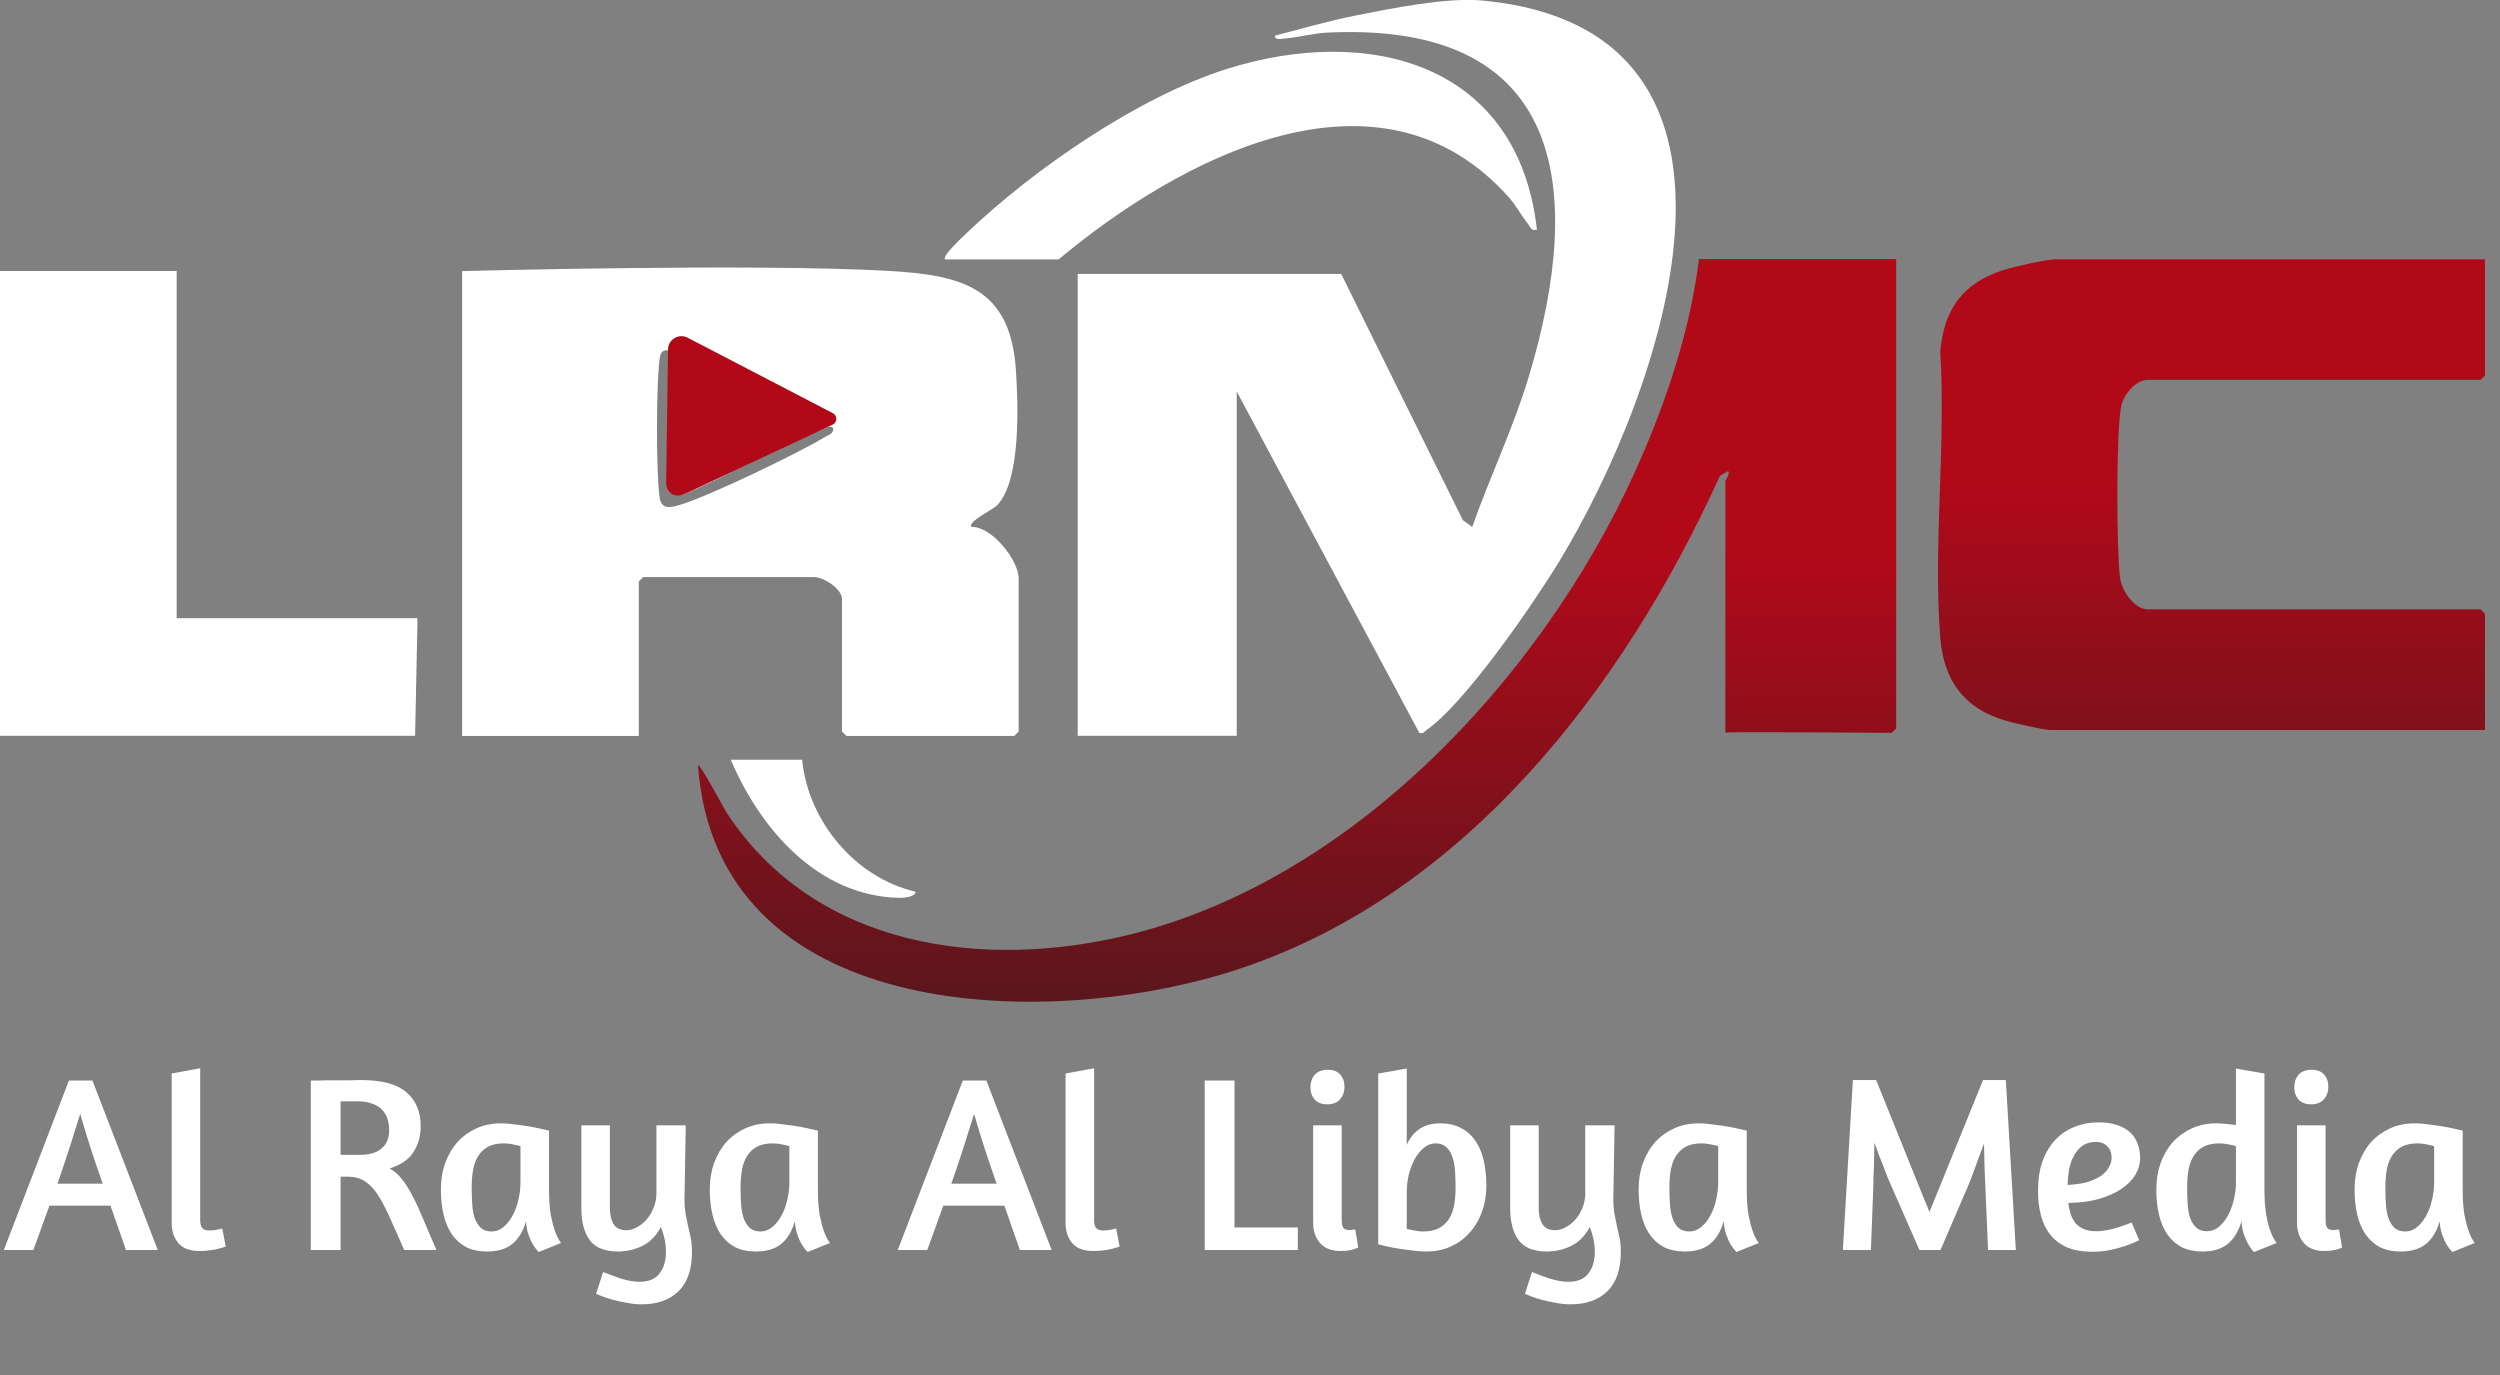
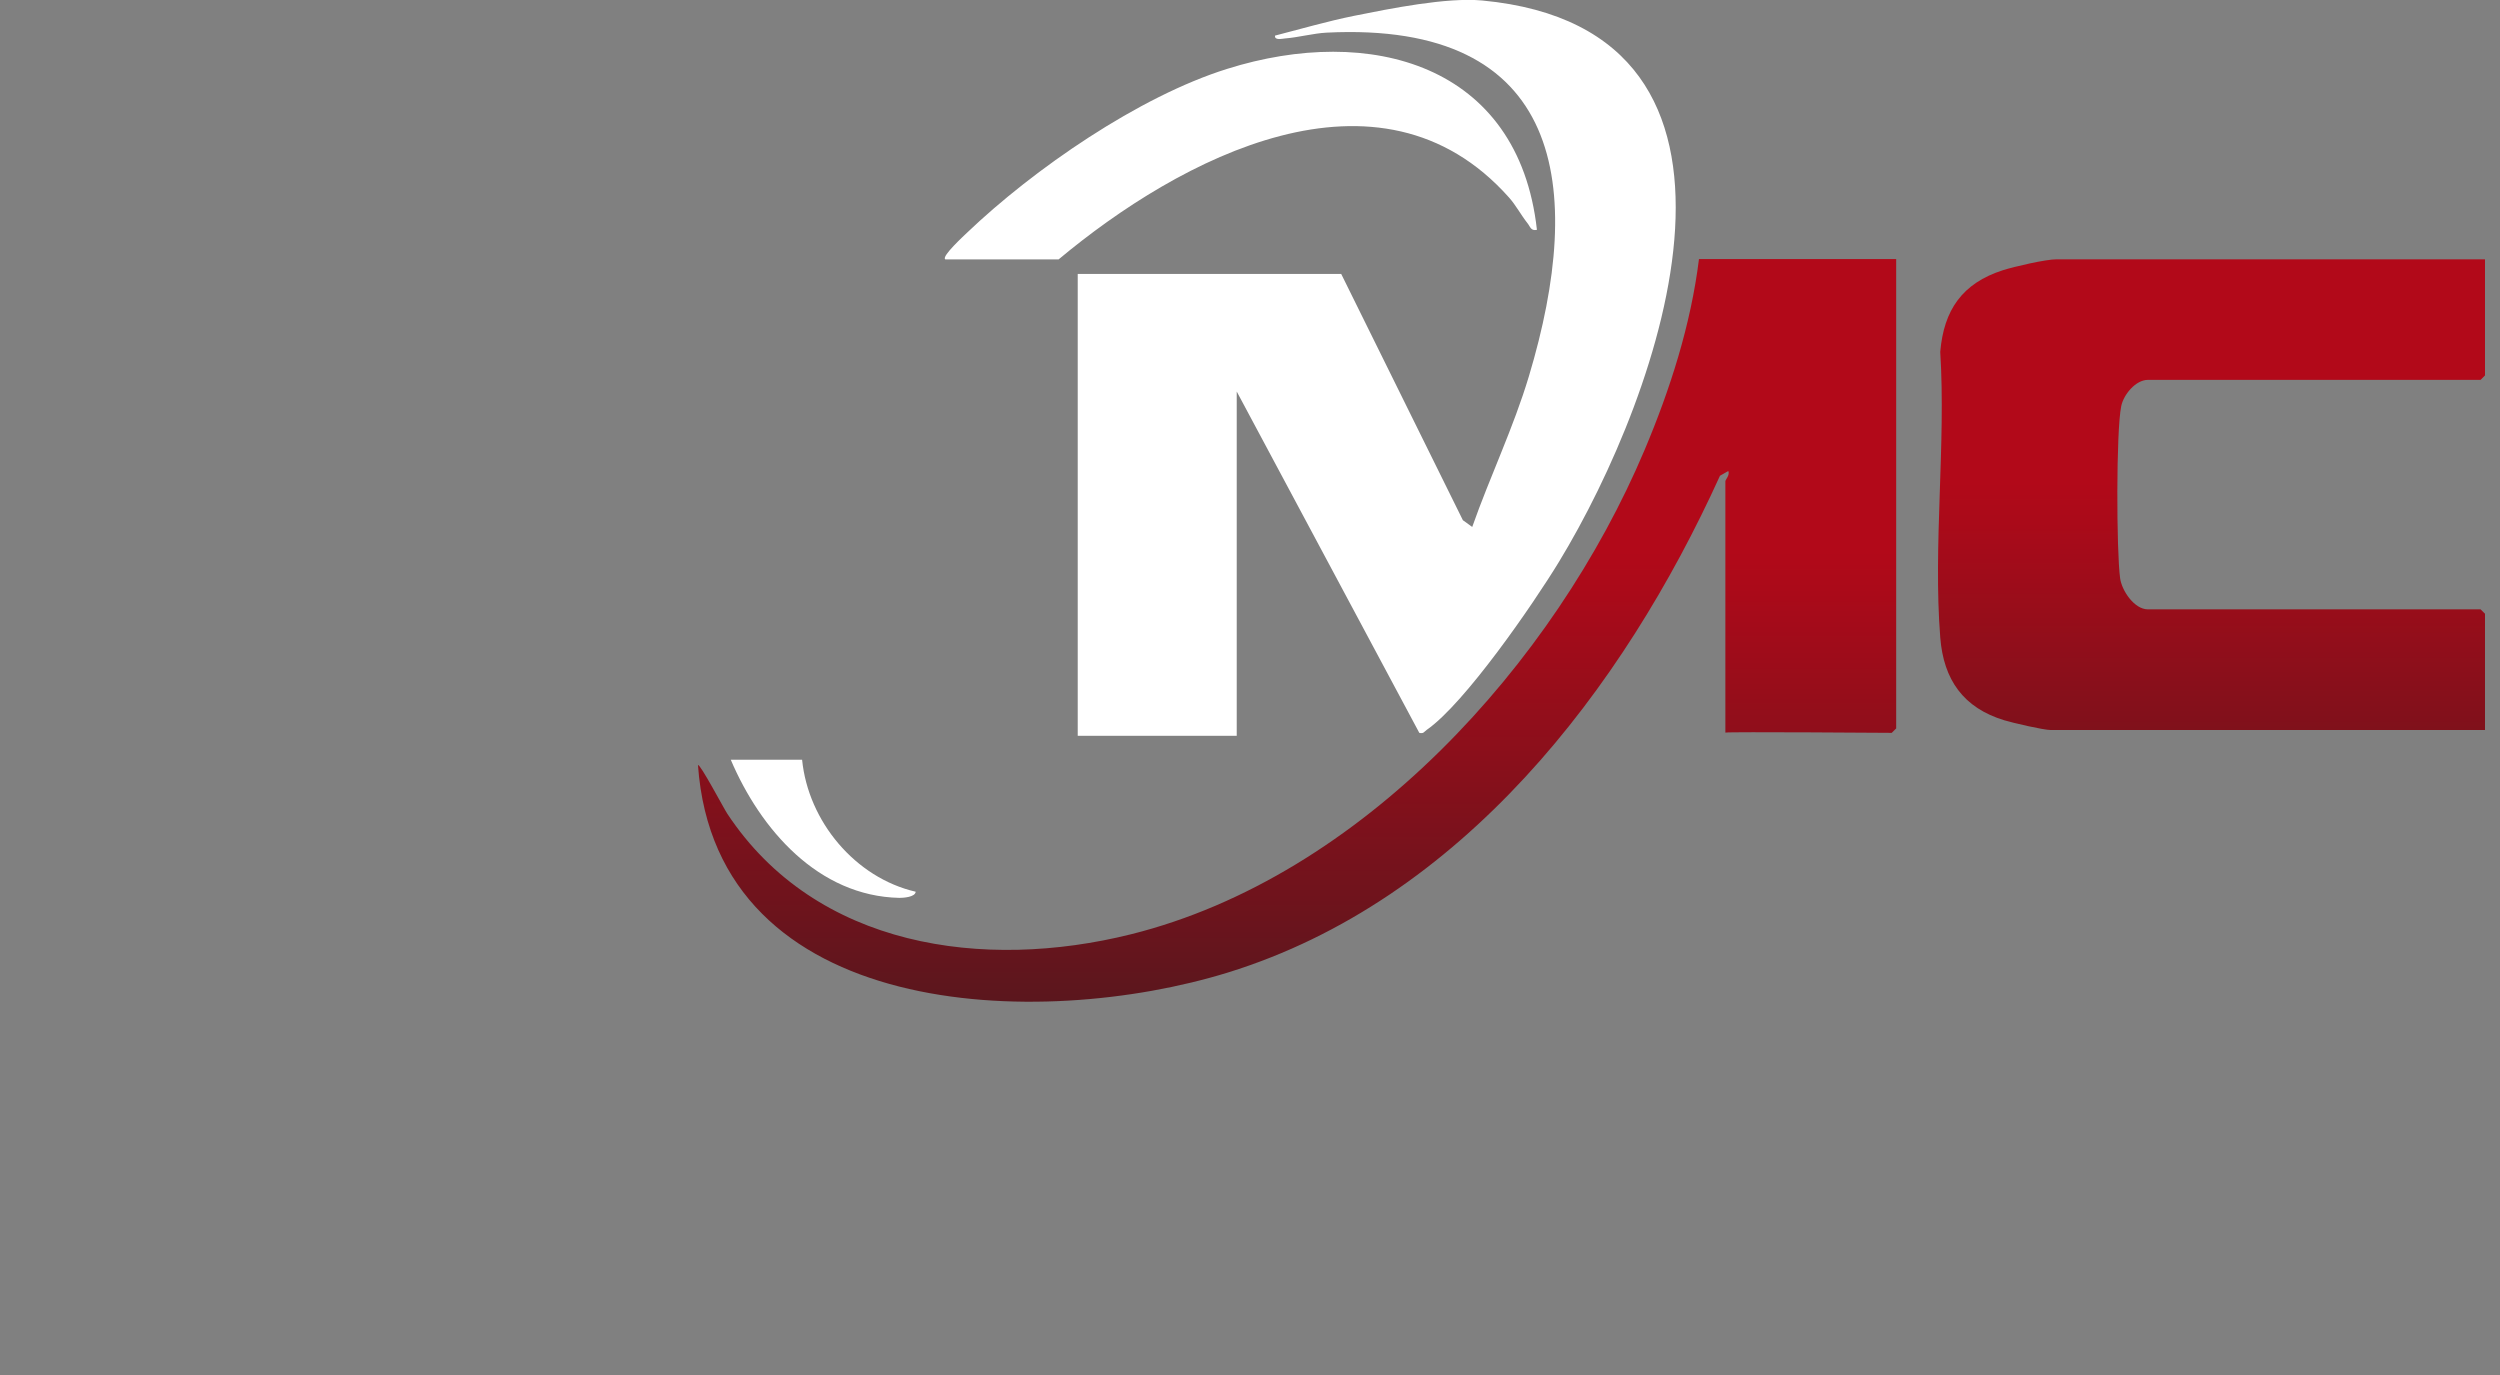
<svg xmlns="http://www.w3.org/2000/svg" width="100" height="55" viewBox="0 0 100 55" fill="none">
  <rect x="0" y="0" width="100" height="55" fill="#808080" stroke="none" />
  <g clip-path="url(#clip0_2810_457)">
-     <path d="M18.49 10.844C18.49 10.844 30.075 10.53 35.512 10.834C38.458 11.001 40.408 11.482 40.634 14.778C40.727 16.153 40.85 19.207 39.883 20.214C39.721 20.381 38.679 20.877 38.861 21.078C39.681 21.054 40.747 22.419 40.747 23.141V29.26L40.57 29.437H33.857L33.68 29.26V23.966C33.68 23.539 32.929 23.082 32.56 23.082H25.729L25.552 23.259V29.437H18.485V29.26V10.844H18.49ZM26.736 14.016C26.431 13.977 26.402 14.198 26.377 14.424C26.25 15.514 26.245 18.765 26.377 19.851C26.446 20.425 26.829 20.312 27.291 20.165C28.455 19.797 31.892 18.147 32.978 17.493C33.12 17.405 33.346 17.356 33.331 17.14C33.258 16.983 33.007 17.125 32.894 17.174C31.043 17.916 29.275 18.942 27.448 19.733C27.286 19.851 26.736 19.792 26.736 19.61V14.021V14.016Z" fill="white" />
    <path d="M53.648 10.957L58.515 20.808L58.889 21.078C59.601 19.055 60.539 17.11 61.157 15.047C63.431 7.47 62.547 0.83 53.059 1.306C52.553 1.331 51.92 1.498 51.409 1.537C51.281 1.547 50.972 1.626 51.002 1.424C52.052 1.154 53.094 0.85 54.159 0.634C55.603 0.344 57.867 -0.113 59.291 0.02C71.662 1.189 66.466 15.725 62.356 22.478C61.334 24.158 58.589 28.145 57.067 29.196C56.968 29.265 56.949 29.358 56.772 29.314L49.469 15.661V29.432H43.109V10.957H53.648Z" fill="white" />
    <path d="M75.847 10.367V29.137L75.67 29.314C75.67 29.314 69.133 29.265 69.015 29.304V19.251C69.015 19.188 69.202 19.006 69.133 18.839L68.799 19.03C64.91 27.595 58.452 36.013 49.116 38.901C41.587 41.228 28.646 40.836 27.919 30.606C27.988 30.512 28.975 32.379 29.093 32.55C32.639 37.913 39.352 38.837 45.231 37.373C54.459 35.075 62.184 26.525 65.779 18.009C66.805 15.583 67.635 12.985 67.959 10.362H75.851L75.847 10.367Z" fill="url(#paint0_linear_2810_457)" />
    <path d="M99.4 10.367V15.018L99.223 15.195H85.914C85.428 15.195 84.942 15.784 84.849 16.246C84.642 17.248 84.657 22.036 84.804 23.126C84.873 23.637 85.379 24.374 85.914 24.374H99.223L99.4 24.55V29.201H82.03C81.745 29.201 80.512 28.916 80.178 28.813C78.538 28.317 77.742 27.192 77.61 25.498C77.32 21.83 77.84 17.783 77.61 14.075C77.752 12.396 78.494 11.33 80.114 10.809C80.576 10.662 81.833 10.372 82.265 10.372H99.4V10.367Z" fill="url(#paint1_linear_2810_457)" />
-     <path d="M16.604 29.432H0V10.839H7.067V11.016V24.551V24.727H16.693L16.698 24.899L16.604 29.432Z" fill="white" />
    <path d="M37.805 10.367C37.668 10.244 38.557 9.429 38.684 9.306C41.356 6.757 45.555 3.86 49.086 2.755C54.788 0.962 60.74 2.549 61.477 9.193C61.231 9.247 61.212 9.066 61.099 8.928C60.843 8.604 60.637 8.211 60.362 7.902C55.171 2.062 47.176 6.34 42.343 10.377H37.81L37.805 10.367Z" fill="white" />
    <path d="M32.084 30.39C32.33 32.855 34.206 35.109 36.627 35.669C36.612 35.885 36.136 35.915 35.978 35.915C32.727 35.846 30.419 33.179 29.231 30.39H32.084Z" fill="white" />
-     <path d="M26.721 13.977L26.647 19.261C26.633 19.811 27.065 19.919 27.423 19.743L33.312 16.983C33.503 16.889 33.498 16.614 33.312 16.526L27.492 13.501C27.138 13.329 26.721 13.589 26.721 13.982V13.977Z" fill="#B20919" />
-     <path d="M2.757 43.222H3.698L6.311 50H5.04L4.419 48.228H1.976L1.335 50H0.154L2.757 43.222ZM4.109 47.347C3.895 46.746 3.712 46.202 3.558 45.715C3.405 45.221 3.288 44.834 3.208 44.553C3.114 44.854 2.991 45.248 2.837 45.735C2.684 46.222 2.504 46.759 2.297 47.347H4.109ZM7.978 50.04C7.598 50.04 7.317 49.937 7.137 49.73C6.957 49.516 6.867 49.246 6.867 48.919V42.941L8.008 42.731V48.809C8.008 48.962 8.038 49.069 8.098 49.129C8.158 49.189 8.245 49.219 8.359 49.219C8.425 49.219 8.489 49.216 8.549 49.209C8.616 49.202 8.676 49.192 8.729 49.179C8.789 49.166 8.842 49.152 8.889 49.139L9.029 49.86C8.943 49.893 8.846 49.923 8.739 49.95C8.646 49.977 8.535 49.997 8.409 50.01C8.282 50.03 8.138 50.04 7.978 50.04ZM12.432 43.222C12.479 43.222 12.586 43.222 12.753 43.222C12.92 43.215 13.107 43.212 13.313 43.212C13.52 43.212 13.727 43.212 13.934 43.212C14.141 43.205 14.311 43.202 14.445 43.202C15.273 43.202 15.877 43.365 16.257 43.692C16.637 44.013 16.828 44.467 16.828 45.054C16.828 45.441 16.731 45.785 16.537 46.085C16.344 46.386 16.027 46.603 15.586 46.736C15.773 46.843 15.94 46.99 16.087 47.177C16.234 47.364 16.377 47.594 16.517 47.867C16.657 48.134 16.801 48.448 16.948 48.809C17.095 49.162 17.265 49.559 17.459 50H16.167C15.94 49.473 15.74 49.022 15.566 48.648C15.399 48.275 15.236 47.971 15.076 47.737C14.915 47.504 14.742 47.334 14.555 47.227C14.375 47.12 14.161 47.066 13.914 47.066H13.624V50H12.432V43.222ZM13.624 46.195H14.395C14.769 46.195 15.056 46.112 15.256 45.945C15.463 45.778 15.566 45.531 15.566 45.204C15.566 45.057 15.546 44.914 15.506 44.774C15.466 44.634 15.396 44.51 15.296 44.403C15.203 44.297 15.072 44.213 14.905 44.153C14.745 44.086 14.542 44.053 14.295 44.053H13.624V46.195ZM21.961 47.587C21.961 47.988 21.984 48.325 22.031 48.598C22.084 48.865 22.141 49.082 22.201 49.249C22.274 49.449 22.355 49.606 22.441 49.72L21.55 50.08C21.463 49.993 21.383 49.89 21.31 49.77C21.25 49.663 21.193 49.536 21.14 49.389C21.086 49.236 21.053 49.056 21.04 48.849C20.926 49.249 20.743 49.553 20.489 49.76C20.242 49.96 19.905 50.06 19.478 50.06C19.164 50.06 18.89 50.003 18.657 49.89C18.43 49.77 18.24 49.603 18.086 49.389C17.933 49.169 17.819 48.905 17.746 48.598C17.672 48.291 17.636 47.951 17.636 47.577C17.636 47.197 17.692 46.846 17.806 46.526C17.926 46.199 18.09 45.918 18.296 45.685C18.51 45.451 18.764 45.268 19.057 45.134C19.351 45.001 19.675 44.934 20.029 44.934C20.229 44.934 20.436 44.951 20.649 44.984C20.869 45.011 21.073 45.041 21.26 45.074C21.447 45.108 21.604 45.141 21.73 45.174C21.864 45.201 21.941 45.218 21.961 45.224V47.587ZM19.668 49.259C19.835 49.259 19.988 49.202 20.129 49.089C20.269 48.975 20.389 48.829 20.489 48.648C20.596 48.462 20.676 48.251 20.729 48.018C20.789 47.777 20.819 47.534 20.819 47.287V45.845C20.753 45.825 20.652 45.802 20.519 45.775C20.386 45.748 20.265 45.735 20.159 45.735C19.905 45.735 19.695 45.778 19.528 45.865C19.368 45.952 19.238 46.072 19.137 46.225C19.037 46.379 18.967 46.562 18.927 46.776C18.887 46.99 18.867 47.223 18.867 47.477C18.867 47.711 18.874 47.934 18.887 48.148C18.9 48.361 18.934 48.552 18.987 48.718C19.047 48.885 19.131 49.019 19.238 49.119C19.344 49.212 19.488 49.259 19.668 49.259ZM27.379 47.978C27.379 48.178 27.392 48.361 27.419 48.528C27.452 48.695 27.485 48.862 27.519 49.029C27.559 49.189 27.596 49.353 27.629 49.519C27.662 49.686 27.679 49.87 27.679 50.07C27.679 50.778 27.499 51.305 27.138 51.652C26.778 51.999 26.291 52.173 25.677 52.173C25.476 52.173 25.276 52.153 25.076 52.112C24.876 52.079 24.689 52.039 24.515 51.992C24.348 51.946 24.205 51.899 24.085 51.852C23.965 51.806 23.884 51.772 23.844 51.752L24.125 50.881C24.218 50.921 24.322 50.961 24.435 51.001C24.555 51.048 24.675 51.091 24.796 51.131C24.922 51.171 25.052 51.205 25.186 51.231C25.32 51.258 25.45 51.272 25.576 51.272C25.95 51.272 26.221 51.158 26.387 50.931C26.554 50.711 26.638 50.424 26.638 50.07C26.638 49.75 26.571 49.419 26.438 49.079C26.251 49.433 26 49.686 25.687 49.84C25.38 49.987 25.056 50.06 24.715 50.06C24.188 50.06 23.811 49.907 23.584 49.599C23.364 49.292 23.254 48.872 23.254 48.338V45.014H24.395V48.308C24.395 48.588 24.445 48.809 24.545 48.969C24.645 49.129 24.816 49.209 25.056 49.209C25.183 49.209 25.316 49.172 25.456 49.099C25.603 49.026 25.733 48.925 25.847 48.799C25.967 48.665 26.064 48.508 26.137 48.328C26.217 48.141 26.257 47.941 26.257 47.727V45.014H27.429L27.379 47.978ZM32.716 47.587C32.716 47.988 32.739 48.325 32.786 48.598C32.839 48.865 32.896 49.082 32.956 49.249C33.03 49.449 33.11 49.606 33.197 49.72L32.305 50.08C32.219 49.993 32.139 49.89 32.065 49.77C32.005 49.663 31.948 49.536 31.895 49.389C31.841 49.236 31.808 49.056 31.795 48.849C31.681 49.249 31.498 49.553 31.244 49.76C30.997 49.96 30.66 50.06 30.233 50.06C29.919 50.06 29.645 50.003 29.412 49.89C29.185 49.77 28.995 49.603 28.841 49.389C28.688 49.169 28.574 48.905 28.501 48.598C28.427 48.291 28.391 47.951 28.391 47.577C28.391 47.197 28.447 46.846 28.561 46.526C28.681 46.199 28.845 45.918 29.052 45.685C29.265 45.451 29.519 45.268 29.812 45.134C30.106 45.001 30.43 44.934 30.784 44.934C30.984 44.934 31.191 44.951 31.404 44.984C31.625 45.011 31.828 45.041 32.015 45.074C32.202 45.108 32.359 45.141 32.486 45.174C32.619 45.201 32.696 45.218 32.716 45.224V47.587ZM30.423 49.259C30.59 49.259 30.744 49.202 30.884 49.089C31.024 48.975 31.144 48.829 31.244 48.648C31.351 48.462 31.431 48.251 31.484 48.018C31.544 47.777 31.575 47.534 31.575 47.287V45.845C31.508 45.825 31.408 45.802 31.274 45.775C31.141 45.748 31.02 45.735 30.914 45.735C30.66 45.735 30.45 45.778 30.283 45.865C30.123 45.952 29.993 46.072 29.892 46.225C29.792 46.379 29.722 46.562 29.682 46.776C29.642 46.99 29.622 47.223 29.622 47.477C29.622 47.711 29.629 47.934 29.642 48.148C29.655 48.361 29.689 48.552 29.742 48.718C29.802 48.885 29.886 49.019 29.993 49.119C30.099 49.212 30.243 49.259 30.423 49.259ZM38.513 43.222H39.454L42.067 50H40.796L40.175 48.228H37.732L37.091 50H35.91L38.513 43.222ZM39.865 47.347C39.651 46.746 39.468 46.202 39.314 45.715C39.16 45.221 39.044 44.834 38.964 44.553C38.87 44.854 38.747 45.248 38.593 45.735C38.44 46.222 38.259 46.759 38.053 47.347H39.865ZM43.734 50.04C43.353 50.04 43.073 49.937 42.893 49.73C42.713 49.516 42.623 49.246 42.623 48.919V42.941L43.764 42.731V48.809C43.764 48.962 43.794 49.069 43.854 49.129C43.914 49.189 44.001 49.219 44.114 49.219C44.181 49.219 44.245 49.216 44.305 49.209C44.371 49.202 44.431 49.192 44.485 49.179C44.545 49.166 44.598 49.152 44.645 49.139L44.785 49.86C44.699 49.893 44.602 49.923 44.495 49.95C44.401 49.977 44.291 49.997 44.164 50.01C44.038 50.03 43.894 50.04 43.734 50.04ZM48.188 43.222H49.38V49.099H51.913V50H48.188V43.222ZM53.619 50.04C53.265 50.04 52.995 49.937 52.808 49.73C52.621 49.516 52.527 49.242 52.527 48.909V45.014H53.669V48.809C53.669 48.962 53.692 49.066 53.739 49.119C53.785 49.172 53.856 49.199 53.949 49.199C53.976 49.199 54.002 49.199 54.029 49.199C54.062 49.199 54.093 49.196 54.119 49.189C54.146 49.189 54.176 49.186 54.209 49.179L54.33 49.9C54.283 49.927 54.223 49.95 54.149 49.97C54.089 49.99 54.013 50.007 53.919 50.02C53.832 50.033 53.732 50.04 53.619 50.04ZM53.118 42.791C53.332 42.791 53.495 42.855 53.609 42.982C53.722 43.108 53.779 43.272 53.779 43.472C53.779 43.672 53.719 43.839 53.599 43.973C53.485 44.106 53.315 44.173 53.088 44.173C52.874 44.173 52.708 44.11 52.587 43.983C52.474 43.849 52.417 43.689 52.417 43.502C52.417 43.295 52.474 43.125 52.587 42.992C52.708 42.858 52.884 42.791 53.118 42.791ZM55.129 42.941L56.27 42.741V45.795C56.391 45.521 56.557 45.311 56.771 45.164C56.991 45.011 57.272 44.934 57.612 44.934C57.926 44.934 58.196 44.994 58.423 45.114C58.657 45.228 58.85 45.395 59.004 45.615C59.157 45.828 59.271 46.089 59.344 46.396C59.417 46.703 59.454 47.043 59.454 47.417C59.454 47.797 59.394 48.151 59.274 48.478C59.161 48.799 58.997 49.076 58.783 49.309C58.577 49.543 58.326 49.726 58.032 49.86C57.739 49.993 57.415 50.06 57.061 50.06C56.861 50.06 56.648 50.043 56.421 50.01C56.194 49.983 55.983 49.953 55.79 49.92C55.57 49.88 55.349 49.83 55.129 49.77V42.941ZM57.422 45.735C57.255 45.735 57.101 45.792 56.961 45.905C56.821 46.019 56.698 46.169 56.591 46.356C56.491 46.542 56.411 46.753 56.35 46.986C56.297 47.22 56.27 47.46 56.27 47.707V49.159C56.331 49.172 56.427 49.192 56.561 49.219C56.694 49.246 56.818 49.259 56.931 49.259C57.178 49.259 57.385 49.216 57.552 49.129C57.719 49.042 57.852 48.922 57.952 48.769C58.053 48.615 58.123 48.431 58.163 48.218C58.203 48.004 58.223 47.771 58.223 47.517C58.223 47.283 58.216 47.06 58.203 46.846C58.189 46.633 58.153 46.442 58.093 46.276C58.039 46.109 57.959 45.978 57.852 45.885C57.745 45.785 57.602 45.735 57.422 45.735ZM64.533 47.978C64.533 48.178 64.546 48.361 64.573 48.528C64.606 48.695 64.639 48.862 64.673 49.029C64.713 49.189 64.749 49.353 64.783 49.519C64.816 49.686 64.833 49.87 64.833 50.07C64.833 50.778 64.653 51.305 64.292 51.652C63.932 51.999 63.445 52.173 62.831 52.173C62.63 52.173 62.43 52.153 62.23 52.112C62.03 52.079 61.843 52.039 61.669 51.992C61.502 51.946 61.359 51.899 61.239 51.852C61.118 51.806 61.038 51.772 60.998 51.752L61.279 50.881C61.372 50.921 61.476 50.961 61.589 51.001C61.709 51.048 61.829 51.091 61.95 51.131C62.076 51.171 62.206 51.205 62.34 51.231C62.474 51.258 62.604 51.272 62.73 51.272C63.104 51.272 63.375 51.158 63.541 50.931C63.708 50.711 63.792 50.424 63.792 50.07C63.792 49.75 63.725 49.419 63.592 49.079C63.405 49.433 63.154 49.686 62.841 49.84C62.533 49.987 62.21 50.06 61.869 50.06C61.342 50.06 60.965 49.907 60.738 49.599C60.518 49.292 60.408 48.872 60.408 48.338V45.014H61.549V48.308C61.549 48.588 61.599 48.809 61.699 48.969C61.799 49.129 61.969 49.209 62.21 49.209C62.337 49.209 62.47 49.172 62.61 49.099C62.757 49.026 62.887 48.925 63.001 48.799C63.121 48.665 63.218 48.508 63.291 48.328C63.371 48.141 63.411 47.941 63.411 47.727V45.014H64.583L64.533 47.978ZM69.87 47.587C69.87 47.988 69.893 48.325 69.94 48.598C69.993 48.865 70.05 49.082 70.11 49.249C70.184 49.449 70.264 49.606 70.35 49.72L69.459 50.08C69.373 49.993 69.293 49.89 69.219 49.77C69.159 49.663 69.102 49.536 69.049 49.389C68.996 49.236 68.962 49.056 68.949 48.849C68.835 49.249 68.652 49.553 68.398 49.76C68.151 49.96 67.814 50.06 67.387 50.06C67.073 50.06 66.799 50.003 66.566 49.89C66.339 49.77 66.149 49.603 65.995 49.389C65.842 49.169 65.728 48.905 65.655 48.598C65.581 48.291 65.545 47.951 65.545 47.577C65.545 47.197 65.601 46.846 65.715 46.526C65.835 46.199 65.999 45.918 66.206 45.685C66.419 45.451 66.673 45.268 66.966 45.134C67.26 45.001 67.584 44.934 67.938 44.934C68.138 44.934 68.345 44.951 68.558 44.984C68.779 45.011 68.982 45.041 69.169 45.074C69.356 45.108 69.513 45.141 69.64 45.174C69.773 45.201 69.85 45.218 69.87 45.224V47.587ZM67.577 49.259C67.744 49.259 67.897 49.202 68.038 49.089C68.178 48.975 68.298 48.829 68.398 48.648C68.505 48.462 68.585 48.251 68.638 48.018C68.698 47.777 68.728 47.534 68.728 47.287V45.845C68.662 45.825 68.562 45.802 68.428 45.775C68.295 45.748 68.174 45.735 68.068 45.735C67.814 45.735 67.604 45.778 67.437 45.865C67.277 45.952 67.147 46.072 67.046 46.225C66.946 46.379 66.876 46.562 66.836 46.776C66.796 46.99 66.776 47.223 66.776 47.477C66.776 47.711 66.783 47.934 66.796 48.148C66.809 48.361 66.843 48.552 66.896 48.718C66.956 48.885 67.04 49.019 67.147 49.119C67.253 49.212 67.397 49.259 67.577 49.259ZM77.619 50H76.778L75.647 47.427C75.614 47.353 75.57 47.253 75.517 47.127C75.47 47 75.417 46.86 75.357 46.706C75.297 46.553 75.233 46.392 75.166 46.225C75.1 46.052 75.036 45.878 74.976 45.705C74.976 45.878 74.973 46.052 74.966 46.225C74.966 46.392 74.963 46.553 74.956 46.706C74.95 46.853 74.943 46.986 74.936 47.106C74.936 47.22 74.936 47.31 74.936 47.377L74.836 50H73.715L74.115 43.202H75.046L76.758 47.447C76.818 47.6 76.885 47.767 76.959 47.947C77.039 48.128 77.112 48.305 77.179 48.478C77.246 48.305 77.316 48.131 77.389 47.958C77.463 47.777 77.533 47.607 77.599 47.447L79.321 43.202H80.233L80.633 50H79.522L79.412 47.407C79.405 47.24 79.395 47.003 79.382 46.696C79.375 46.382 79.368 46.065 79.361 45.745C79.301 45.912 79.238 46.079 79.171 46.245C79.111 46.412 79.054 46.569 79.001 46.716C78.948 46.863 78.898 46.996 78.851 47.117C78.804 47.237 78.767 47.33 78.741 47.397L77.619 50ZM81.521 47.627C81.521 47.18 81.581 46.786 81.701 46.446C81.828 46.105 81.998 45.822 82.212 45.595C82.432 45.361 82.689 45.188 82.983 45.074C83.276 44.954 83.593 44.894 83.934 44.894C84.234 44.894 84.488 44.931 84.695 45.004C84.908 45.077 85.082 45.178 85.215 45.304C85.349 45.431 85.446 45.581 85.506 45.755C85.572 45.928 85.606 46.115 85.606 46.316C85.606 46.556 85.539 46.786 85.406 47.006C85.272 47.22 85.079 47.41 84.825 47.577C84.578 47.737 84.278 47.867 83.924 47.968C83.57 48.061 83.173 48.111 82.732 48.118C82.752 48.271 82.782 48.418 82.823 48.558C82.869 48.692 82.933 48.812 83.013 48.919C83.1 49.019 83.21 49.099 83.343 49.159C83.477 49.219 83.644 49.249 83.844 49.249C83.99 49.249 84.147 49.232 84.314 49.199C84.481 49.166 84.635 49.126 84.775 49.079C84.942 49.026 85.105 48.965 85.265 48.899L85.566 49.609C85.392 49.696 85.205 49.773 85.005 49.84C84.832 49.9 84.631 49.953 84.404 50C84.177 50.047 83.937 50.07 83.683 50.07C83.296 50.07 82.966 50.013 82.692 49.9C82.419 49.78 82.195 49.613 82.022 49.399C81.848 49.186 81.721 48.929 81.641 48.628C81.561 48.328 81.521 47.994 81.521 47.627ZM83.844 45.675C83.623 45.675 83.44 45.728 83.293 45.835C83.153 45.935 83.039 46.069 82.953 46.236C82.866 46.396 82.802 46.579 82.762 46.786C82.729 46.986 82.709 47.19 82.702 47.397C83.023 47.383 83.293 47.343 83.513 47.277C83.74 47.203 83.924 47.117 84.064 47.016C84.204 46.91 84.304 46.796 84.364 46.676C84.431 46.556 84.464 46.436 84.464 46.316C84.464 46.122 84.408 45.968 84.294 45.855C84.181 45.735 84.031 45.675 83.844 45.675ZM90.168 50.08C90.154 50.073 90.124 50.043 90.078 49.99C90.031 49.93 89.978 49.85 89.918 49.75C89.864 49.65 89.811 49.526 89.757 49.379C89.704 49.226 89.671 49.049 89.657 48.849C89.544 49.249 89.36 49.553 89.107 49.76C88.86 49.96 88.522 50.06 88.095 50.06C87.782 50.06 87.508 50.003 87.274 49.89C87.047 49.77 86.857 49.603 86.704 49.389C86.55 49.169 86.437 48.905 86.363 48.598C86.29 48.291 86.253 47.951 86.253 47.577C86.253 47.197 86.31 46.846 86.423 46.526C86.543 46.199 86.707 45.918 86.914 45.685C87.127 45.451 87.381 45.268 87.675 45.134C87.969 45.001 88.292 44.934 88.646 44.934C88.766 44.934 88.893 44.941 89.026 44.954C89.167 44.967 89.303 44.984 89.437 45.004V42.741L90.578 42.941V47.587C90.578 47.988 90.602 48.321 90.648 48.588C90.695 48.849 90.749 49.062 90.809 49.229C90.869 49.389 90.922 49.506 90.969 49.58C91.022 49.653 91.052 49.7 91.059 49.72L90.168 50.08ZM88.286 49.249C88.453 49.249 88.606 49.192 88.746 49.079C88.886 48.965 89.007 48.819 89.107 48.638C89.213 48.452 89.293 48.241 89.347 48.008C89.407 47.774 89.437 47.534 89.437 47.287V45.845C89.37 45.825 89.27 45.802 89.137 45.775C89.003 45.748 88.883 45.735 88.776 45.735C88.522 45.735 88.312 45.778 88.145 45.865C87.985 45.952 87.855 46.072 87.755 46.225C87.655 46.379 87.585 46.562 87.545 46.776C87.505 46.99 87.485 47.223 87.485 47.477C87.485 47.711 87.491 47.934 87.505 48.148C87.518 48.361 87.551 48.552 87.605 48.718C87.665 48.879 87.748 49.009 87.855 49.109C87.962 49.202 88.105 49.249 88.286 49.249ZM92.973 50.04C92.619 50.04 92.349 49.937 92.162 49.73C91.975 49.516 91.881 49.242 91.881 48.909V45.014H93.023V48.809C93.023 48.962 93.046 49.066 93.093 49.119C93.139 49.172 93.21 49.199 93.303 49.199C93.33 49.199 93.356 49.199 93.383 49.199C93.416 49.199 93.447 49.196 93.473 49.189C93.5 49.189 93.53 49.186 93.563 49.179L93.683 49.9C93.637 49.927 93.577 49.95 93.503 49.97C93.443 49.99 93.366 50.007 93.273 50.02C93.186 50.033 93.086 50.04 92.973 50.04ZM92.472 42.791C92.686 42.791 92.849 42.855 92.963 42.982C93.076 43.108 93.133 43.272 93.133 43.472C93.133 43.672 93.073 43.839 92.953 43.973C92.839 44.106 92.669 44.173 92.442 44.173C92.228 44.173 92.061 44.11 91.941 43.983C91.828 43.849 91.771 43.689 91.771 43.502C91.771 43.295 91.828 43.125 91.941 42.992C92.061 42.858 92.238 42.791 92.472 42.791ZM98.508 47.587C98.508 47.988 98.531 48.325 98.578 48.598C98.631 48.865 98.688 49.082 98.748 49.249C98.822 49.449 98.902 49.606 98.988 49.72L98.097 50.08C98.01 49.993 97.93 49.89 97.857 49.77C97.797 49.663 97.74 49.536 97.687 49.389C97.633 49.236 97.6 49.056 97.587 48.849C97.473 49.249 97.29 49.553 97.036 49.76C96.789 49.96 96.452 50.06 96.025 50.06C95.711 50.06 95.437 50.003 95.204 49.89C94.977 49.77 94.787 49.603 94.633 49.389C94.48 49.169 94.366 48.905 94.293 48.598C94.219 48.291 94.183 47.951 94.183 47.577C94.183 47.197 94.239 46.846 94.353 46.526C94.473 46.199 94.636 45.918 94.843 45.685C95.057 45.451 95.311 45.268 95.604 45.134C95.898 45.001 96.222 44.934 96.576 44.934C96.776 44.934 96.983 44.951 97.196 44.984C97.416 45.011 97.62 45.041 97.807 45.074C97.994 45.108 98.151 45.141 98.278 45.174C98.411 45.201 98.488 45.218 98.508 45.224V47.587ZM96.215 49.259C96.382 49.259 96.535 49.202 96.676 49.089C96.816 48.975 96.936 48.829 97.036 48.648C97.143 48.462 97.223 48.251 97.276 48.018C97.336 47.777 97.366 47.534 97.366 47.287V45.845C97.3 45.825 97.2 45.802 97.066 45.775C96.933 45.748 96.812 45.735 96.706 45.735C96.452 45.735 96.242 45.778 96.075 45.865C95.915 45.952 95.784 46.072 95.684 46.225C95.584 46.379 95.514 46.562 95.474 46.776C95.434 46.99 95.414 47.223 95.414 47.477C95.414 47.711 95.421 47.934 95.434 48.148C95.447 48.361 95.481 48.552 95.534 48.718C95.594 48.885 95.678 49.019 95.784 49.119C95.891 49.212 96.035 49.259 96.215 49.259Z" fill="white" />
  </g>
  <defs>
    <linearGradient id="paint0_linear_2810_457" x1="51.88" y1="12.739" x2="51.88" y2="51.63" gradientUnits="userSpaceOnUse">
      <stop offset="0.24" stop-color="#B20919" />
      <stop offset="1" stop-color="#231F20" />
    </linearGradient>
    <linearGradient id="paint1_linear_2810_457" x1="88.458" y1="12.739" x2="88.458" y2="47.357" gradientUnits="userSpaceOnUse">
      <stop offset="0.19" stop-color="#B20919" />
      <stop offset="1" stop-color="#231F20" />
    </linearGradient>
    <clipPath id="clip0_2810_457">
      <rect width="99.4" height="54.243" fill="white" />
    </clipPath>
  </defs>
</svg>